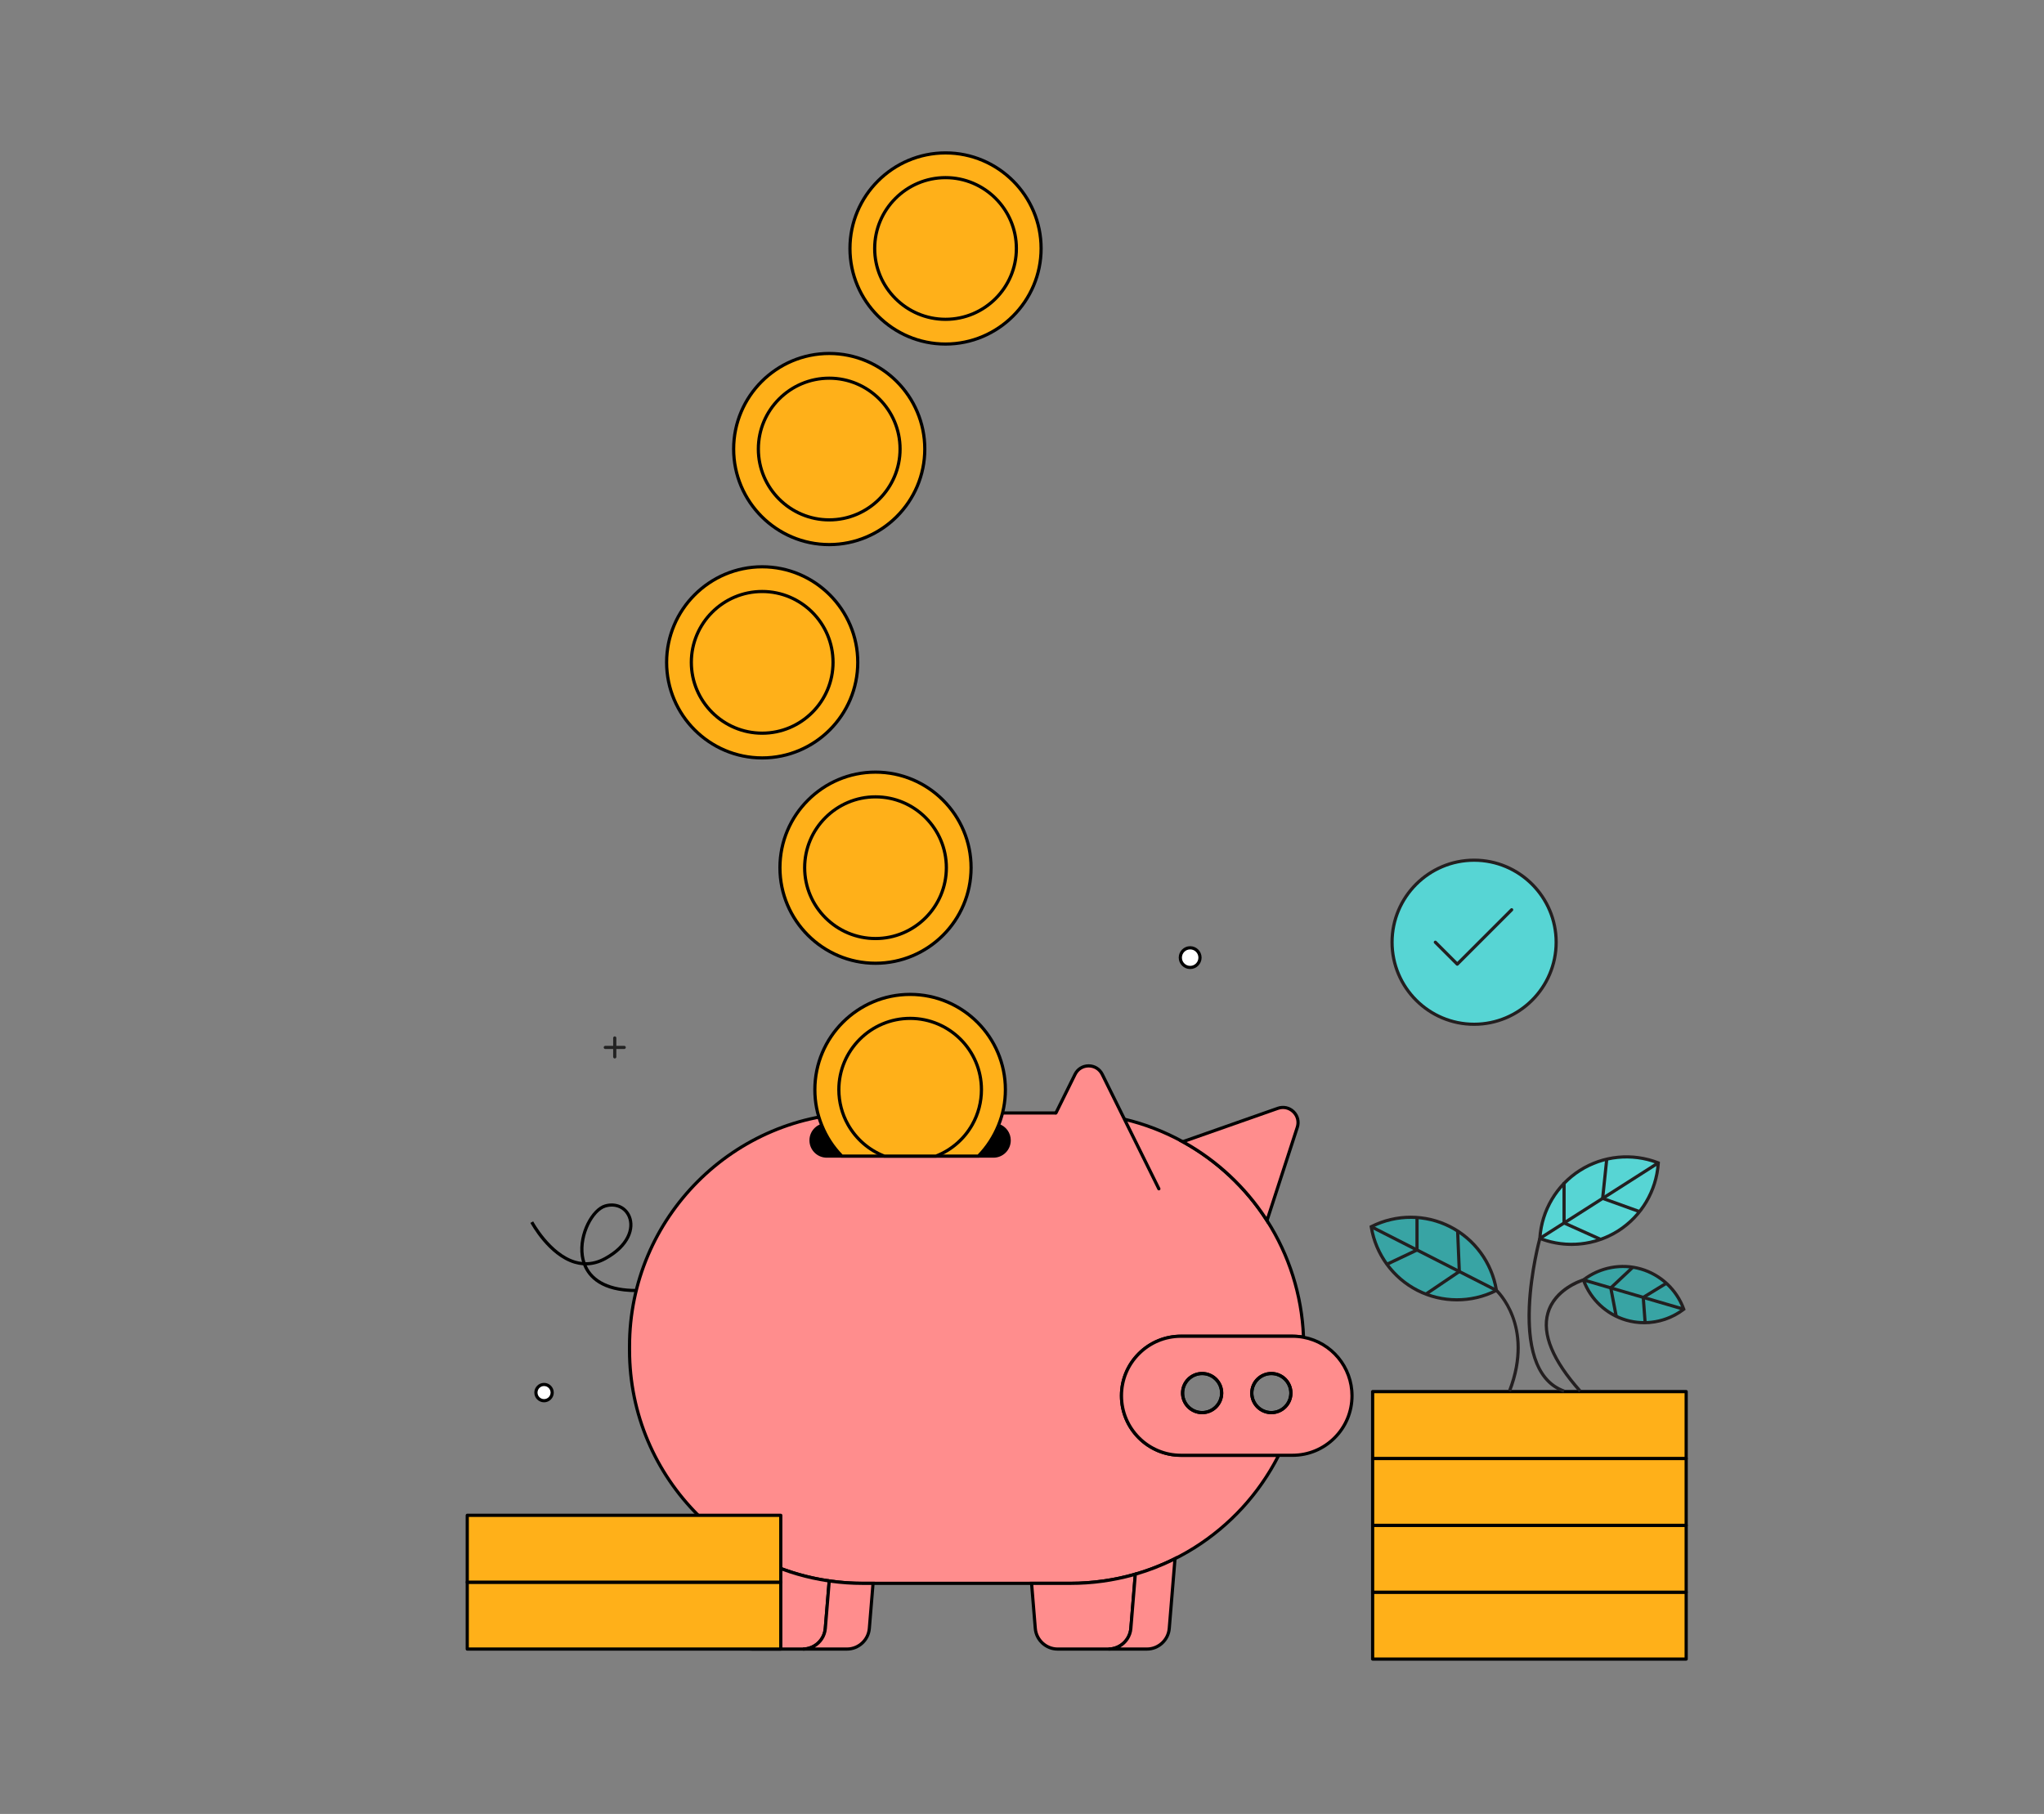
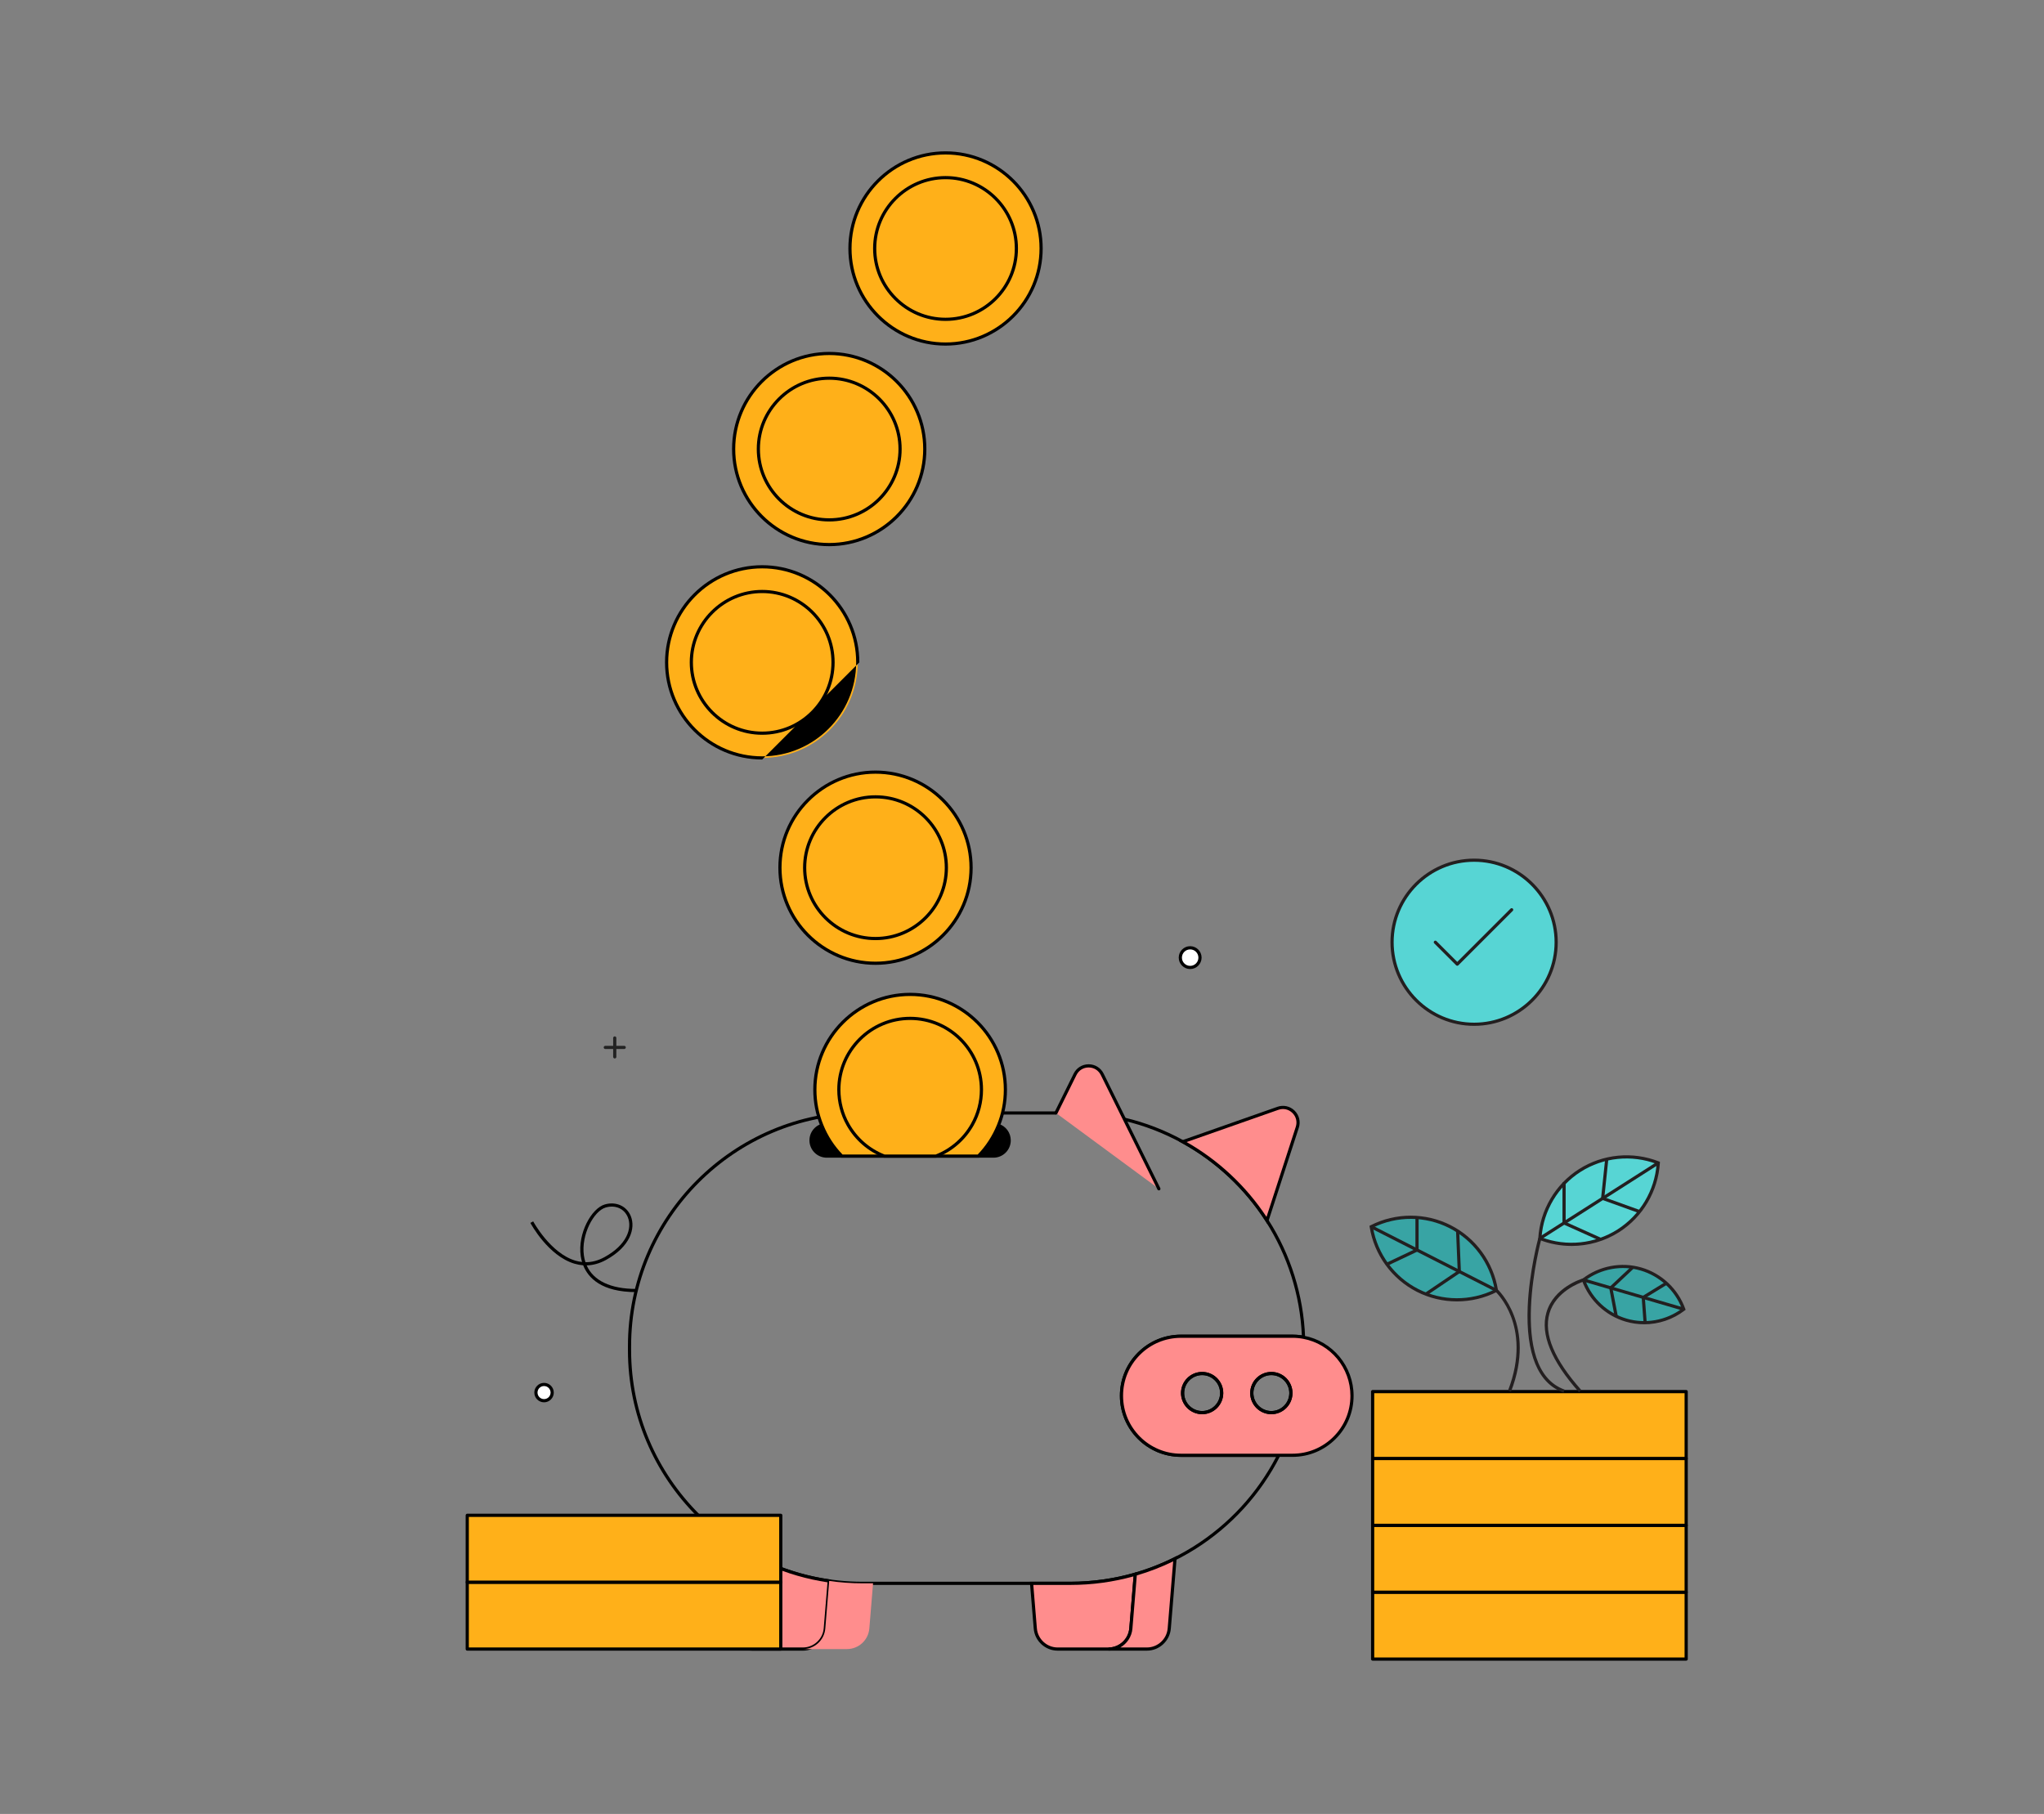
<svg xmlns="http://www.w3.org/2000/svg" width="676" height="600" viewBox="0 0 676 600" fill="none">
  <rect x="0" y="0" width="676" height="600" fill="#808080" stroke="none" />
  <g clip-path="url(#clip0_1492_41364)">
-     <path d="M349.223 368.131H285.311C242.723 368.131 208.194 402.66 208.194 445.248V446.593C208.194 489.181 242.723 523.711 285.311 523.711H354.038C384.121 523.711 410.18 506.485 422.891 481.36H390.582C379.712 481.36 370.894 472.547 370.894 461.672C370.894 456.234 373.098 451.308 376.658 447.748C380.224 444.183 385.144 441.983 390.582 441.983H427.448C428.698 441.983 429.921 442.1 431.103 442.321C430.575 428.139 426.214 414.938 419.03 403.715C412.09 392.866 402.501 383.874 391.178 377.645C385.192 374.343 378.715 371.817 371.885 370.203" fill="#FF8D8D" />
    <path d="M354.043 524.248H285.317C242.502 524.248 207.672 489.419 207.672 446.604V445.259C207.672 402.444 242.502 367.614 285.317 367.614H349.228V368.669H285.317C243.082 368.669 208.727 403.029 208.727 445.259V446.604C208.727 488.838 243.087 523.194 285.317 523.194H354.043C368.478 523.194 382.539 519.159 394.706 511.522C406.299 504.244 415.734 494.012 422.037 481.898H390.587C379.438 481.898 370.372 472.832 370.372 461.682C370.372 456.276 372.476 451.203 376.295 447.389C380.113 443.571 385.187 441.467 390.587 441.467H427.453C428.503 441.467 429.542 441.546 430.554 441.704C429.942 428.308 425.813 415.291 418.587 404.01C411.689 393.235 402.127 384.285 390.925 378.114C384.897 374.792 378.446 372.308 371.764 370.725L372.007 369.697C378.784 371.3 385.318 373.821 391.431 377.192C402.786 383.441 412.48 392.518 419.473 403.441C426.915 415.059 431.119 428.503 431.63 442.31L431.657 442.97L431.008 442.848C429.853 442.627 428.661 442.516 427.453 442.516H390.587C385.471 442.516 380.656 444.51 377.038 448.128C373.42 451.741 371.427 456.556 371.427 461.677C371.427 472.241 380.023 480.838 390.587 480.838H423.756L423.371 481.602C416.984 494.223 407.269 504.877 395.271 512.413C382.935 520.156 368.684 524.248 354.049 524.248H354.043Z" fill="black" />
    <path d="M349.222 368.13L355.546 355.346C357.386 351.628 362.692 351.628 364.533 355.346L383.272 393.219" fill="#FF8D8D" />
    <path d="M383.272 393.752C383.077 393.752 382.892 393.647 382.797 393.457L364.058 355.584C363.283 354.022 361.78 353.089 360.04 353.089C358.299 353.089 356.791 354.022 356.021 355.584L349.697 368.368C349.571 368.632 349.254 368.737 348.99 368.605C348.732 368.473 348.621 368.162 348.753 367.898L355.077 355.114C356.015 353.21 357.919 352.029 360.04 352.029C362.16 352.029 364.064 353.21 365.003 355.114L383.741 392.987C383.868 393.251 383.762 393.562 383.504 393.694C383.43 393.731 383.351 393.747 383.272 393.747V393.752Z" fill="black" />
    <path d="M429.057 372.877L419.036 403.72C412.095 392.871 402.507 383.879 391.184 377.65L422.628 366.601C426.541 365.23 430.338 368.932 429.057 372.877Z" fill="#FF8D8D" />
    <path d="M419.189 404.944L418.587 404.005C411.689 393.23 402.127 384.28 390.925 378.109L389.891 377.539L422.448 366.1C424.452 365.398 426.636 365.878 428.155 367.36C429.673 368.842 430.206 371.015 429.552 373.035L419.183 404.938L419.189 404.944ZM392.454 377.761C403.05 383.805 412.142 392.328 418.867 402.507L428.545 372.714C429.083 371.058 428.661 369.338 427.411 368.12C426.166 366.902 424.436 366.522 422.791 367.097L392.449 377.756L392.454 377.761Z" fill="black" />
    <path d="M397.575 467.515C393.862 467.515 390.846 464.498 390.846 460.785C390.846 457.072 393.862 454.056 397.575 454.056C401.288 454.056 404.3 457.072 404.3 460.785C404.3 464.498 401.283 467.515 397.575 467.515ZM397.575 454.583C394.158 454.583 391.373 457.368 391.373 460.785C391.373 464.203 394.158 466.988 397.575 466.988C400.993 466.988 403.772 464.203 403.772 460.785C403.772 457.368 400.993 454.583 397.575 454.583Z" fill="black" />
    <path d="M420.465 467.515C416.752 467.515 413.735 464.498 413.735 460.785C413.735 457.072 416.752 454.056 420.465 454.056C424.178 454.056 427.194 457.072 427.194 460.785C427.194 464.498 424.178 467.515 420.465 467.515ZM420.465 454.583C417.047 454.583 414.262 457.368 414.262 460.785C414.262 464.203 417.047 466.988 420.465 466.988C423.882 466.988 426.667 464.203 426.667 460.785C426.667 457.368 423.882 454.583 420.465 454.583Z" fill="black" />
    <path d="M274.246 522.925L272.954 538.647C272.637 542.497 269.42 545.461 265.56 545.461H248.741C244.88 545.461 241.663 542.497 241.346 538.647L238.836 508.141C243.546 511.707 248.677 514.739 254.141 517.155C260.439 519.945 267.184 521.917 274.246 522.925Z" fill="#FF8D8D" />
    <path d="M265.555 545.988H248.736C244.632 545.988 241.152 542.781 240.819 538.689L238.214 507.007L239.153 507.719C243.862 511.285 248.978 514.296 254.353 516.675L254.669 516.817C260.94 519.554 267.548 521.437 274.32 522.408L274.811 522.476L273.476 538.694C273.139 542.787 269.663 545.993 265.56 545.993L265.555 545.988ZM239.453 509.259L241.869 538.604C242.159 542.154 245.176 544.933 248.736 544.933H265.555C269.115 544.933 272.131 542.154 272.422 538.604L273.677 523.378C266.868 522.36 260.223 520.43 253.925 517.645L253.609 517.503C248.625 515.277 243.868 512.508 239.448 509.265L239.453 509.259Z" fill="black" />
    <path d="M288.74 523.721L287.511 538.647C287.195 542.497 283.977 545.461 280.117 545.461H265.55C269.41 545.461 272.628 542.497 272.944 538.647L274.236 522.925C277.854 523.452 281.546 523.716 285.306 523.716H288.735L288.74 523.721Z" fill="#FF8D8D" />
-     <path d="M280.122 545.988H265.555V544.933C269.115 544.933 272.132 542.154 272.422 538.604L273.762 522.323L274.315 522.402C277.918 522.924 281.615 523.188 285.312 523.188H289.31L288.033 538.689C287.696 542.781 284.22 545.988 280.117 545.988H280.122ZM269.49 544.933H280.122C283.682 544.933 286.699 542.154 286.989 538.604L288.17 524.248H285.317C281.762 524.248 278.202 524.006 274.727 523.526L273.477 538.689C273.255 541.363 271.694 543.662 269.49 544.933Z" fill="black" />
    <path d="M431.108 442.326C429.921 442.1 428.703 441.989 427.453 441.989H390.587C385.149 441.989 380.229 444.193 376.663 447.753C373.098 451.313 370.899 456.239 370.899 461.677C370.899 472.552 379.717 481.365 390.587 481.365H427.453C432.89 481.365 437.811 479.16 441.376 475.6C444.942 472.04 447.141 467.114 447.141 461.677C447.141 452.052 440.237 444.04 431.108 442.326ZM397.575 467.246C394.005 467.246 391.109 464.351 391.109 460.78C391.109 457.21 394.005 454.314 397.575 454.314C401.146 454.314 404.036 457.21 404.036 460.78C404.036 464.351 401.14 467.246 397.575 467.246ZM420.465 467.246C416.894 467.246 413.999 464.351 413.999 460.78C413.999 457.21 416.894 454.314 420.465 454.314C424.035 454.314 426.931 457.21 426.931 460.78C426.931 464.351 424.035 467.246 420.465 467.246Z" fill="#FF8D8D" />
    <path d="M427.453 481.892H390.587C379.438 481.892 370.372 472.826 370.372 461.677C370.372 456.271 372.476 451.197 376.294 447.384C380.113 443.566 385.186 441.461 390.587 441.461H427.453C428.724 441.461 429.99 441.577 431.203 441.81C440.744 443.597 447.668 451.957 447.668 461.677C447.668 467.083 445.564 472.157 441.746 475.97C437.927 479.788 432.848 481.892 427.453 481.892ZM390.587 442.516C385.471 442.516 380.656 444.51 377.038 448.128C373.42 451.741 371.426 456.556 371.426 461.677C371.426 472.241 380.023 480.838 390.587 480.838H427.453C432.569 480.838 437.384 478.844 441.002 475.226C444.62 471.608 446.614 466.798 446.614 461.677C446.614 452.463 440.053 444.541 431.013 442.843C429.858 442.622 428.666 442.511 427.458 442.511H390.592L390.587 442.516ZM420.465 467.779C416.609 467.779 413.471 464.641 413.471 460.786C413.471 456.93 416.609 453.792 420.465 453.792C424.32 453.792 427.458 456.93 427.458 460.786C427.458 464.641 424.32 467.779 420.465 467.779ZM420.465 454.847C417.19 454.847 414.526 457.51 414.526 460.786C414.526 464.061 417.19 466.724 420.465 466.724C423.74 466.724 426.403 464.061 426.403 460.786C426.403 457.51 423.74 454.847 420.465 454.847ZM397.575 467.779C393.72 467.779 390.582 464.641 390.582 460.786C390.582 456.93 393.72 453.792 397.575 453.792C401.431 453.792 404.563 456.93 404.563 460.786C404.563 464.641 401.431 467.779 397.575 467.779ZM397.575 454.847C394.3 454.847 391.637 457.51 391.637 460.786C391.637 464.061 394.3 466.724 397.575 466.724C400.85 466.724 403.509 464.061 403.509 460.786C403.509 457.51 400.845 454.847 397.575 454.847Z" fill="black" />
    <path d="M397.575 467.515C393.862 467.515 390.846 464.498 390.846 460.785C390.846 457.072 393.862 454.056 397.575 454.056C401.288 454.056 404.3 457.072 404.3 460.785C404.3 464.498 401.283 467.515 397.575 467.515ZM397.575 454.583C394.158 454.583 391.373 457.368 391.373 460.785C391.373 464.203 394.158 466.988 397.575 466.988C400.993 466.988 403.772 464.203 403.772 460.785C403.772 457.368 400.993 454.583 397.575 454.583Z" fill="black" />
    <path d="M420.465 467.515C416.752 467.515 413.735 464.498 413.735 460.785C413.735 457.072 416.752 454.056 420.465 454.056C424.178 454.056 427.194 457.072 427.194 460.785C427.194 464.498 424.178 467.515 420.465 467.515ZM420.465 454.583C417.047 454.583 414.262 457.368 414.262 460.785C414.262 464.203 417.047 466.988 420.465 466.988C423.882 466.988 426.667 464.203 426.667 460.785C426.667 457.368 423.882 454.583 420.465 454.583Z" fill="black" />
    <path d="M397.575 467.779C393.72 467.779 390.582 464.641 390.582 460.785C390.582 456.93 393.72 453.792 397.575 453.792C401.431 453.792 404.564 456.93 404.564 460.785C404.564 464.641 401.431 467.779 397.575 467.779ZM397.575 454.847C394.3 454.847 391.637 457.51 391.637 460.785C391.637 464.061 394.3 466.724 397.575 466.724C400.851 466.724 403.509 464.061 403.509 460.785C403.509 457.51 400.845 454.847 397.575 454.847Z" fill="black" />
    <path d="M420.465 467.779C416.609 467.779 413.471 464.641 413.471 460.785C413.471 456.93 416.609 453.792 420.465 453.792C424.32 453.792 427.458 456.93 427.458 460.785C427.458 464.641 424.32 467.779 420.465 467.779ZM420.465 454.847C417.189 454.847 414.526 457.51 414.526 460.785C414.526 464.061 417.189 466.724 420.465 466.724C423.74 466.724 426.403 464.061 426.403 460.785C426.403 457.51 423.74 454.847 420.465 454.847Z" fill="black" />
    <path d="M375.477 520.699L374 538.647C373.678 542.497 370.466 545.461 366.6 545.461H349.781C345.921 545.461 342.704 542.497 342.387 538.647L341.158 523.721H354.038C361.474 523.721 368.668 522.666 375.471 520.699H375.477Z" fill="#FF8D8D" />
    <path d="M366.606 545.988H349.787C345.684 545.988 342.203 542.781 341.871 538.689L340.594 523.188H354.048C361.284 523.188 368.447 522.181 375.335 520.187L376.01 519.992V520.699L374.533 538.684C374.195 542.776 370.714 545.983 366.611 545.983L366.606 545.988ZM341.739 524.248L342.92 538.604C343.21 542.154 346.227 544.933 349.787 544.933H366.606C370.166 544.933 373.183 542.154 373.478 538.604L374.892 521.416C368.135 523.294 361.126 524.248 354.048 524.248H341.739Z" fill="black" />
    <path d="M388.599 515.562L386.7 538.647C386.384 542.497 383.166 545.461 379.306 545.461H366.601C370.466 545.461 373.678 542.497 374 538.647L375.477 520.704C380.039 519.386 384.427 517.656 388.599 515.562Z" fill="#FF8D8D" />
    <path d="M379.311 545.988H366.606V544.933C370.166 544.933 373.183 542.154 373.478 538.604L374.986 520.298L375.335 520.193C379.807 518.906 384.19 517.186 388.367 515.087L389.205 514.665L387.228 538.689C386.89 542.781 383.414 545.988 379.311 545.988ZM370.535 544.933H379.311C382.871 544.933 385.888 542.154 386.178 538.604L387.998 516.448C384.126 518.336 380.086 519.897 375.967 521.105L374.522 538.689C374.301 541.363 372.734 543.662 370.53 544.933H370.535Z" fill="black" />
    <path d="M210.409 427.39C198.933 427.39 194.523 422.691 192.873 418.519C191.913 418.45 190.953 418.276 189.988 417.991C181.328 415.412 175.647 404.938 175.41 404.495L176.338 403.999C176.396 404.105 182.05 414.532 190.288 416.984C191.021 417.2 191.76 417.353 192.493 417.432C192.287 416.731 192.15 416.061 192.06 415.444C190.995 407.95 195.626 399.669 200.024 398.393C203.706 397.328 207.234 398.899 208.605 402.222C210.288 406.294 208.41 412.369 200.425 416.747C198.321 417.902 196.179 418.503 194.022 418.551C196.253 423.603 201.933 426.34 210.409 426.34V427.395V427.39ZM193.616 417.49C195.736 417.538 197.846 416.958 199.919 415.819C207.334 411.752 209.138 406.262 207.635 402.623C206.459 399.77 203.516 398.477 200.32 399.406C196.348 400.555 192.14 408.467 193.11 415.291C193.221 416.061 193.389 416.8 193.616 417.49Z" fill="black" />
    <path d="M268.234 377.197C268.234 380.071 270.56 382.402 273.435 382.402H328.564C329.994 382.402 331.302 381.811 332.24 380.873C333.179 379.934 333.759 378.636 333.759 377.197C333.759 374.892 332.267 372.951 330.199 372.265C329.677 372.091 329.129 372.002 328.559 372.002H273.429C272.86 372.002 272.311 372.091 271.789 372.265C271.014 372.519 270.318 372.951 269.748 373.521C268.809 374.459 268.229 375.757 268.229 377.197H268.234Z" fill="black" />
    <path d="M328.559 382.929H273.429C270.27 382.929 267.702 380.356 267.702 377.196C267.702 375.667 268.298 374.227 269.379 373.146C270.006 372.518 270.782 372.038 271.626 371.764C272.195 371.569 272.802 371.474 273.429 371.474H328.559C329.187 371.474 329.793 371.574 330.368 371.764C332.71 372.539 334.287 374.723 334.287 377.196C334.287 378.731 333.691 380.166 332.615 381.247C331.528 382.333 330.089 382.929 328.564 382.929H328.559ZM273.429 372.524C272.918 372.524 272.422 372.603 271.958 372.761C271.267 372.988 270.634 373.378 270.122 373.89C269.242 374.77 268.756 375.947 268.756 377.196C268.756 379.775 270.85 381.875 273.429 381.875H328.559C329.804 381.875 330.975 381.384 331.866 380.498C332.747 379.617 333.232 378.446 333.232 377.191C333.232 375.177 331.945 373.394 330.036 372.761C329.572 372.603 329.076 372.524 328.564 372.524H273.435H273.429Z" fill="black" />
    <path d="M269.49 360.436C269.49 364.623 270.302 368.616 271.795 372.26C273.324 376.063 275.592 379.507 278.413 382.402H323.581C326.397 379.507 328.66 376.068 330.2 372.26C331.692 368.61 332.504 364.623 332.504 360.436C332.504 343.031 318.402 328.918 300.997 328.918C283.593 328.918 269.49 343.031 269.49 360.436Z" fill="#FFB019" />
    <path d="M323.802 382.93H278.186L278.033 382.771C275.117 379.786 272.854 376.316 271.304 372.461C269.748 368.658 268.962 364.613 268.962 360.436C268.962 342.768 283.334 328.39 300.997 328.39C318.66 328.39 333.031 342.768 333.031 360.436C333.031 364.607 332.24 368.658 330.69 372.461C329.129 376.311 326.866 379.781 323.96 382.771L323.807 382.93H323.802ZM278.635 381.875H323.359C326.096 379.021 328.232 375.72 329.714 372.065C331.217 368.384 331.982 364.476 331.982 360.436C331.982 343.348 318.085 329.445 301.002 329.445C283.919 329.445 270.022 343.348 270.022 360.436C270.022 364.47 270.781 368.384 272.285 372.06C273.756 375.72 275.892 379.022 278.64 381.87L278.635 381.875Z" fill="black" />
    <path d="M277.421 360.436C277.421 364.644 278.518 368.584 280.454 371.997C283.112 376.712 287.337 380.419 292.437 382.402H309.556C314.656 380.419 318.891 376.717 321.55 371.997C323.48 368.584 324.582 364.639 324.582 360.436C324.582 347.414 314.018 336.85 300.997 336.85C287.975 336.85 277.421 347.414 277.421 360.436Z" fill="#FFB019" />
    <path d="M309.657 382.93H292.337L292.247 382.893C287.078 380.883 282.727 377.107 279.995 372.255C277.97 368.674 276.899 364.586 276.899 360.436C276.899 347.14 287.711 336.323 301.002 336.323C314.293 336.323 325.115 347.14 325.115 360.436C325.115 364.586 324.044 368.674 322.014 372.255C319.282 377.102 314.925 380.883 309.752 382.893L309.662 382.93H309.657ZM292.537 381.875H309.462C314.372 379.944 318.496 376.347 321.096 371.738C323.032 368.315 324.06 364.407 324.06 360.436C324.06 347.72 313.718 337.377 301.002 337.377C288.286 337.377 277.954 347.72 277.954 360.436C277.954 364.407 278.977 368.315 280.918 371.738C283.518 376.353 287.643 379.95 292.542 381.875H292.537Z" fill="black" />
    <path d="M203.315 350.109C203.025 350.109 202.788 349.872 202.788 349.582V343.327C202.788 343.037 203.025 342.799 203.315 342.799C203.606 342.799 203.843 343.037 203.843 343.327V349.582C203.843 349.872 203.606 350.109 203.315 350.109Z" fill="#222222" />
    <path d="M206.443 346.982H200.188C199.897 346.982 199.66 346.744 199.66 346.454C199.66 346.164 199.897 345.927 200.188 345.927H206.443C206.733 345.927 206.97 346.164 206.97 346.454C206.97 346.744 206.733 346.982 206.443 346.982Z" fill="#222222" />
    <path d="M393.615 320.005C395.412 320.005 396.869 318.548 396.869 316.75C396.869 314.953 395.412 313.496 393.615 313.496C391.818 313.496 390.361 314.953 390.361 316.75C390.361 318.548 391.818 320.005 393.615 320.005Z" fill="white" />
    <path d="M393.615 320.532C391.531 320.532 389.833 318.839 389.833 316.75C389.833 314.662 391.531 312.969 393.615 312.969C395.698 312.969 397.396 314.667 397.396 316.75C397.396 318.834 395.698 320.532 393.615 320.532ZM393.615 314.029C392.111 314.029 390.888 315.253 390.888 316.756C390.888 318.259 392.111 319.482 393.615 319.482C395.118 319.482 396.341 318.259 396.341 316.756C396.341 315.253 395.118 314.029 393.615 314.029Z" fill="black" />
    <path d="M179.93 463.317C181.416 463.317 182.62 462.113 182.62 460.628C182.62 459.142 181.416 457.938 179.93 457.938C178.444 457.938 177.24 459.142 177.24 460.628C177.24 462.113 178.444 463.317 179.93 463.317Z" fill="white" />
    <path d="M179.93 463.845C178.153 463.845 176.713 462.399 176.713 460.627C176.713 458.855 178.158 457.41 179.93 457.41C181.702 457.41 183.147 458.855 183.147 460.627C183.147 462.399 181.702 463.845 179.93 463.845ZM179.93 458.46C178.738 458.46 177.768 459.43 177.768 460.622C177.768 461.814 178.738 462.784 179.93 462.784C181.122 462.784 182.092 461.814 182.092 460.622C182.092 459.43 181.122 458.46 179.93 458.46Z" fill="black" />
    <path d="M487.525 338.796C502.511 338.796 514.66 326.647 514.66 311.661C514.66 296.675 502.511 284.526 487.525 284.526C472.538 284.526 460.39 296.675 460.39 311.661C460.39 326.647 472.538 338.796 487.525 338.796Z" fill="#57D5D4" />
    <path d="M487.525 339.324C472.272 339.324 459.862 326.914 459.862 311.661C459.862 296.408 472.272 283.999 487.525 283.999C502.777 283.999 515.187 296.408 515.187 311.661C515.187 326.914 502.777 339.324 487.525 339.324ZM487.525 285.053C472.852 285.053 460.917 296.989 460.917 311.661C460.917 326.334 472.852 338.269 487.525 338.269C502.197 338.269 514.133 326.334 514.133 311.661C514.133 296.989 502.197 285.053 487.525 285.053Z" fill="#231F20" />
    <path d="M474.704 311.661L481.956 318.913L499.951 300.923" fill="#57D5D4" />
    <path d="M481.956 319.44C481.819 319.44 481.687 319.388 481.581 319.287L474.33 312.035C474.124 311.83 474.124 311.498 474.33 311.292C474.535 311.086 474.868 311.086 475.073 311.292L481.951 318.169L499.571 300.549C499.777 300.343 500.109 300.343 500.315 300.549C500.521 300.754 500.521 301.087 500.315 301.292L482.32 319.287C482.214 319.393 482.082 319.44 481.945 319.44H481.956Z" fill="#231F20" />
    <path d="M258.223 523.341H154.53V545.461H258.223V523.341Z" fill="#FFB019" />
    <path d="M258.223 545.988H154.53C154.24 545.988 154.002 545.751 154.002 545.461V523.342C154.002 523.052 154.24 522.814 154.53 522.814H258.223C258.514 522.814 258.751 523.052 258.751 523.342V545.461C258.751 545.751 258.514 545.988 258.223 545.988ZM155.057 544.934H257.696V523.869H155.057V544.934Z" fill="black" />
    <path d="M258.224 501.222H154.53V523.342H258.224V501.222Z" fill="#FFB019" />
    <path d="M258.223 523.869H154.53C154.24 523.869 154.002 523.632 154.002 523.341V501.222C154.002 500.932 154.24 500.695 154.53 500.695H258.223C258.514 500.695 258.751 500.932 258.751 501.222V523.341C258.751 523.632 258.514 523.869 258.223 523.869ZM155.057 522.814H257.696V501.749H155.057V522.814Z" fill="black" />
    <path d="M557.659 526.653H453.965V548.773H557.659V526.653Z" fill="#FFB019" />
    <path d="M557.659 549.3H453.965C453.675 549.3 453.438 549.063 453.438 548.773V526.653C453.438 526.363 453.675 526.126 453.965 526.126H557.659C557.949 526.126 558.186 526.363 558.186 526.653V548.773C558.186 549.063 557.949 549.3 557.659 549.3ZM454.493 548.245H557.132V527.181H454.493V548.245Z" fill="black" />
    <path d="M557.659 504.539H453.965V526.659H557.659V504.539Z" fill="#FFB019" />
    <path d="M557.659 527.181H453.965C453.675 527.181 453.438 526.943 453.438 526.653V504.534C453.438 504.244 453.675 504.006 453.965 504.006H557.659C557.949 504.006 558.186 504.244 558.186 504.534V526.653C558.186 526.943 557.949 527.181 557.659 527.181ZM454.493 526.126H557.132V505.061H454.493V526.126Z" fill="black" />
    <path d="M557.659 482.419H453.965V504.539H557.659V482.419Z" fill="#FFB019" />
    <path d="M557.659 505.066H453.965C453.675 505.066 453.438 504.829 453.438 504.539V482.419C453.438 482.129 453.675 481.892 453.965 481.892H557.659C557.949 481.892 558.186 482.129 558.186 482.419V504.539C558.186 504.829 557.949 505.066 557.659 505.066ZM454.493 504.012H557.132V482.947H454.493V504.012Z" fill="black" />
    <path d="M557.659 460.3H453.965V482.42H557.659V460.3Z" fill="#FFB019" />
    <path d="M557.659 482.947H453.965C453.675 482.947 453.438 482.71 453.438 482.42V460.3C453.438 460.01 453.675 459.773 453.965 459.773H557.659C557.949 459.773 558.186 460.01 558.186 460.3V482.42C558.186 482.71 557.949 482.947 557.659 482.947ZM454.493 481.892H557.132V460.828H454.493V481.892Z" fill="black" />
    <path d="M468.838 426.836C460.331 422.506 454.904 414.521 453.501 405.766C461.407 401.737 471.059 401.421 479.566 405.745C488.073 410.075 493.5 418.06 494.898 426.821C486.997 430.845 477.346 431.161 468.838 426.836Z" fill="#38A4A4" />
    <path d="M481.85 430.47C477.298 430.47 472.747 429.415 468.596 427.306C460.289 423.081 454.451 415.059 452.979 405.846L452.921 405.466L453.264 405.292C461.576 401.051 471.497 401.046 479.809 405.271C488.115 409.495 493.954 417.522 495.42 426.736L495.478 427.116L495.135 427.29C490.974 429.41 486.412 430.47 481.844 430.47H481.85ZM454.087 406.062C455.606 414.78 461.186 422.353 469.076 426.367C476.966 430.381 486.375 430.433 494.312 426.525C492.799 417.802 487.219 410.228 479.323 406.215C471.428 402.201 462.024 402.148 454.082 406.062H454.087Z" fill="#231F20" />
    <path d="M535.212 407.106C527.164 412.238 517.528 412.855 509.274 409.616C509.817 400.761 514.443 392.286 522.496 387.154C530.544 382.022 540.18 381.405 548.439 384.649C547.896 393.499 543.265 401.974 535.217 407.106H535.212Z" fill="#57D5D4" />
    <path d="M519.759 412.122C516.147 412.122 512.518 411.457 509.079 410.107L508.721 409.965L508.742 409.58C509.311 400.266 514.343 391.716 522.207 386.706C530.065 381.696 539.943 380.741 548.624 384.159L548.983 384.301L548.962 384.686C548.387 393.995 543.356 402.544 535.497 407.554C530.751 410.582 525.271 412.127 519.765 412.127L519.759 412.122ZM509.823 409.263C518.103 412.385 527.459 411.42 534.928 406.663C542.396 401.906 547.216 393.831 547.881 385.002C539.595 381.875 530.239 382.835 522.776 387.597C515.308 392.36 510.487 400.434 509.823 409.263Z" fill="#231F20" />
    <path d="M517.096 460.638C508.678 457.642 504.58 447.806 505.245 432.184C505.741 420.518 508.731 409.58 508.763 409.474L509.781 409.754C509.665 410.181 498.146 452.769 517.454 459.641L517.101 460.633L517.096 460.638Z" fill="#231F20" />
    <path d="M548.149 384.206L508.992 409.181L509.559 410.07L548.716 385.095L548.149 384.206Z" fill="#231F20" />
    <path d="M537.808 436.657C530.988 434.668 525.92 429.574 523.689 423.366C528.91 419.326 535.925 417.765 542.744 419.753C549.564 421.742 554.632 426.836 556.863 433.049C551.642 437.084 544.627 438.645 537.808 436.657Z" fill="#38A4A4" />
    <path d="M543.762 438.033C541.715 438.033 539.658 437.748 537.654 437.163C530.956 435.206 525.55 430.117 523.188 423.545L523.056 423.187L523.362 422.955C528.889 418.683 536.188 417.301 542.886 419.257C549.584 421.214 554.99 426.309 557.353 432.88L557.485 433.239L557.179 433.471C553.302 436.462 548.561 438.038 543.762 438.038V438.033ZM537.95 436.15C544.199 437.975 551.003 436.746 556.224 432.865C553.914 426.784 548.841 422.084 542.591 420.26C536.341 418.429 529.538 419.664 524.316 423.545C526.631 429.626 531.7 434.32 537.955 436.145L537.95 436.15Z" fill="#231F20" />
    <path d="M522.207 460.49C513.003 450.169 509.375 441.308 511.427 434.162C513.837 425.766 523.145 422.97 523.541 422.854L523.689 422.812L523.836 422.854L557.01 432.543L556.715 433.556L523.694 423.915C522.528 424.3 514.528 427.169 512.439 434.463C510.498 441.24 514.048 449.757 522.993 459.789L522.207 460.49Z" fill="#231F20" />
    <path d="M499.713 460.327L498.732 459.947C503.02 448.872 501.659 440.565 499.755 435.544C497.835 430.476 494.998 427.638 494.597 427.258L453.27 406.236L453.749 405.297L495.209 426.388L495.262 426.436C495.394 426.552 508.199 438.445 499.724 460.332L499.713 460.327Z" fill="#231F20" />
    <path d="M542.074 401.268L529.469 396.732L530.867 383.341L531.916 383.452L530.603 396.02L542.433 400.276L542.074 401.268Z" fill="#231F20" />
    <path d="M529.163 410.439L516.748 404.854V391.099H517.803V404.169L529.596 409.474L529.163 410.439Z" fill="#231F20" />
    <path d="M543.561 437.553L542.918 428.856L550.845 423.994L551.399 424.895L544.015 429.421L544.611 437.479L543.561 437.553Z" fill="#231F20" />
    <path d="M534 435.496L532.154 425.818L539.669 418.762L540.392 419.532L533.298 426.188L535.039 435.296L534 435.496Z" fill="#231F20" />
    <path d="M471.871 428.493L471.28 427.617L482.092 420.307L481.549 407.206L482.598 407.159L483.168 420.856L471.871 428.493Z" fill="#231F20" />
    <path d="M458.897 418.667L458.443 417.712L468.111 413.129V402.618H469.166V413.799L458.897 418.667Z" fill="#231F20" />
    <path d="M289.552 318.612C307.008 318.612 321.159 304.461 321.159 287.004C321.159 269.548 307.008 255.397 289.552 255.397C272.096 255.397 257.944 269.548 257.944 287.004C257.944 304.461 272.096 318.612 289.552 318.612Z" fill="#FFB019" />
    <path d="M289.552 319.145C271.831 319.145 257.417 304.731 257.417 287.01C257.417 269.289 271.836 254.875 289.552 254.875C307.268 254.875 321.687 269.289 321.687 287.01C321.687 304.731 307.268 319.145 289.552 319.145ZM289.552 255.925C272.411 255.925 258.472 269.869 258.472 287.005C258.472 304.14 272.416 318.085 289.552 318.085C306.687 318.085 320.632 304.14 320.632 287.005C320.632 269.869 306.687 255.925 289.552 255.925Z" fill="black" />
    <path d="M289.552 310.437C302.493 310.437 312.985 299.946 312.985 287.005C312.985 274.063 302.493 263.572 289.552 263.572C276.61 263.572 266.119 274.063 266.119 287.005C266.119 299.946 276.61 310.437 289.552 310.437Z" fill="#FFB019" />
    <path d="M289.552 310.97C276.34 310.97 265.592 300.221 265.592 287.01C265.592 273.798 276.34 263.05 289.552 263.05C302.763 263.05 313.512 273.798 313.512 287.01C313.512 300.221 302.763 310.97 289.552 310.97ZM289.552 264.099C276.921 264.099 266.647 274.373 266.647 287.005C266.647 299.636 276.921 309.91 289.552 309.91C302.183 309.91 312.457 299.636 312.457 287.005C312.457 274.373 302.183 264.099 289.552 264.099Z" fill="black" />
    <path d="M252.073 250.693C269.53 250.693 283.681 236.542 283.681 219.086C283.681 201.629 269.53 187.478 252.073 187.478C234.617 187.478 220.466 201.629 220.466 219.086C220.466 236.542 234.617 250.693 252.073 250.693Z" fill="#FFB019" />
-     <path d="M252.074 251.226C234.353 251.226 219.939 236.806 219.939 219.085C219.939 201.364 234.358 186.95 252.074 186.95C269.79 186.95 284.209 201.364 284.209 219.085C284.209 236.806 269.79 251.226 252.074 251.226ZM252.074 188.005C234.933 188.005 220.994 201.95 220.994 219.085C220.994 236.221 234.938 250.171 252.074 250.171C269.209 250.171 283.154 236.226 283.154 219.085C283.154 201.945 269.209 188.005 252.074 188.005Z" fill="black" />
+     <path d="M252.074 251.226C234.353 251.226 219.939 236.806 219.939 219.085C219.939 201.364 234.358 186.95 252.074 186.95C269.79 186.95 284.209 201.364 284.209 219.085ZM252.074 188.005C234.933 188.005 220.994 201.95 220.994 219.085C220.994 236.221 234.938 250.171 252.074 250.171C269.209 250.171 283.154 236.226 283.154 219.085C283.154 201.945 269.209 188.005 252.074 188.005Z" fill="black" />
    <path d="M252.074 242.518C265.015 242.518 275.507 232.027 275.507 219.086C275.507 206.144 265.015 195.653 252.074 195.653C239.132 195.653 228.641 206.144 228.641 219.086C228.641 232.027 239.132 242.518 252.074 242.518Z" fill="#FFB019" />
    <path d="M252.074 243.045C238.862 243.045 228.114 232.297 228.114 219.085C228.114 205.874 238.862 195.125 252.074 195.125C265.285 195.125 276.034 205.874 276.034 219.085C276.034 232.297 265.285 243.045 252.074 243.045ZM252.074 196.175C239.442 196.175 229.169 206.449 229.169 219.08C229.169 231.711 239.442 241.985 252.074 241.985C264.705 241.985 274.979 231.711 274.979 219.08C274.979 206.449 264.705 196.175 252.074 196.175Z" fill="black" />
    <path d="M274.241 180.136C291.697 180.136 305.848 165.985 305.848 148.529C305.848 131.072 291.697 116.921 274.241 116.921C256.784 116.921 242.633 131.072 242.633 148.529C242.633 165.985 256.784 180.136 274.241 180.136Z" fill="#FFB019" />
    <path d="M274.241 180.664C256.52 180.664 242.106 166.25 242.106 148.529C242.106 130.808 256.525 116.394 274.241 116.394C291.957 116.394 306.376 130.808 306.376 148.529C306.376 166.25 291.957 180.664 274.241 180.664ZM274.241 117.443C257.1 117.443 243.161 131.388 243.161 148.523C243.161 165.659 257.105 179.604 274.241 179.604C291.376 179.604 305.321 165.659 305.321 148.523C305.321 131.388 291.376 117.443 274.241 117.443Z" fill="black" />
-     <path d="M274.241 171.961C287.182 171.961 297.674 161.47 297.674 148.529C297.674 135.587 287.182 125.096 274.241 125.096C261.299 125.096 250.808 135.587 250.808 148.529C250.808 161.47 261.299 171.961 274.241 171.961Z" fill="#FFB019" />
    <path d="M274.241 172.489C261.029 172.489 250.281 161.74 250.281 148.529C250.281 135.317 261.029 124.569 274.241 124.569C287.452 124.569 298.201 135.317 298.201 148.529C298.201 161.74 287.452 172.489 274.241 172.489ZM274.241 125.618C261.609 125.618 251.336 135.892 251.336 148.523C251.336 161.155 261.609 171.429 274.241 171.429C286.872 171.429 297.146 161.155 297.146 148.523C297.146 135.892 286.872 125.618 274.241 125.618Z" fill="black" />
    <path d="M312.71 113.794C330.166 113.794 344.318 99.642 344.318 82.186C344.318 64.73 330.166 50.579 312.71 50.579C295.254 50.579 281.103 64.73 281.103 82.186C281.103 99.642 295.254 113.794 312.71 113.794Z" fill="#FFB019" />
    <path d="M312.71 114.326C294.989 114.326 280.575 99.907 280.575 82.186C280.575 64.465 294.995 50.051 312.71 50.051C330.426 50.051 344.845 64.465 344.845 82.186C344.845 99.907 330.426 114.326 312.71 114.326ZM312.71 51.106C295.569 51.106 281.63 65.051 281.63 82.186C281.63 99.322 295.575 113.272 312.71 113.272C329.846 113.272 343.79 99.327 343.79 82.186C343.79 65.046 329.846 51.106 312.71 51.106Z" fill="black" />
    <path d="M312.71 105.619C325.652 105.619 336.143 95.127 336.143 82.186C336.143 69.244 325.652 58.753 312.71 58.753C299.769 58.753 289.277 69.244 289.277 82.186C289.277 95.127 299.769 105.619 312.71 105.619Z" fill="#FFB019" />
    <path d="M312.71 106.151C299.499 106.151 288.75 95.403 288.75 82.191C288.75 68.98 299.499 58.231 312.71 58.231C325.922 58.231 336.67 68.98 336.67 82.191C336.67 95.403 325.922 106.151 312.71 106.151ZM312.71 59.281C300.079 59.281 289.805 69.555 289.805 82.186C289.805 94.817 300.079 105.091 312.71 105.091C325.342 105.091 335.615 94.817 335.615 82.186C335.615 69.555 325.342 59.281 312.71 59.281Z" fill="black" />
  </g>
  <defs>
    <clipPath id="clip0_1492_41364">
      <rect width="712" height="569.6" fill="white" transform="translate(0 15)" />
    </clipPath>
  </defs>
</svg>